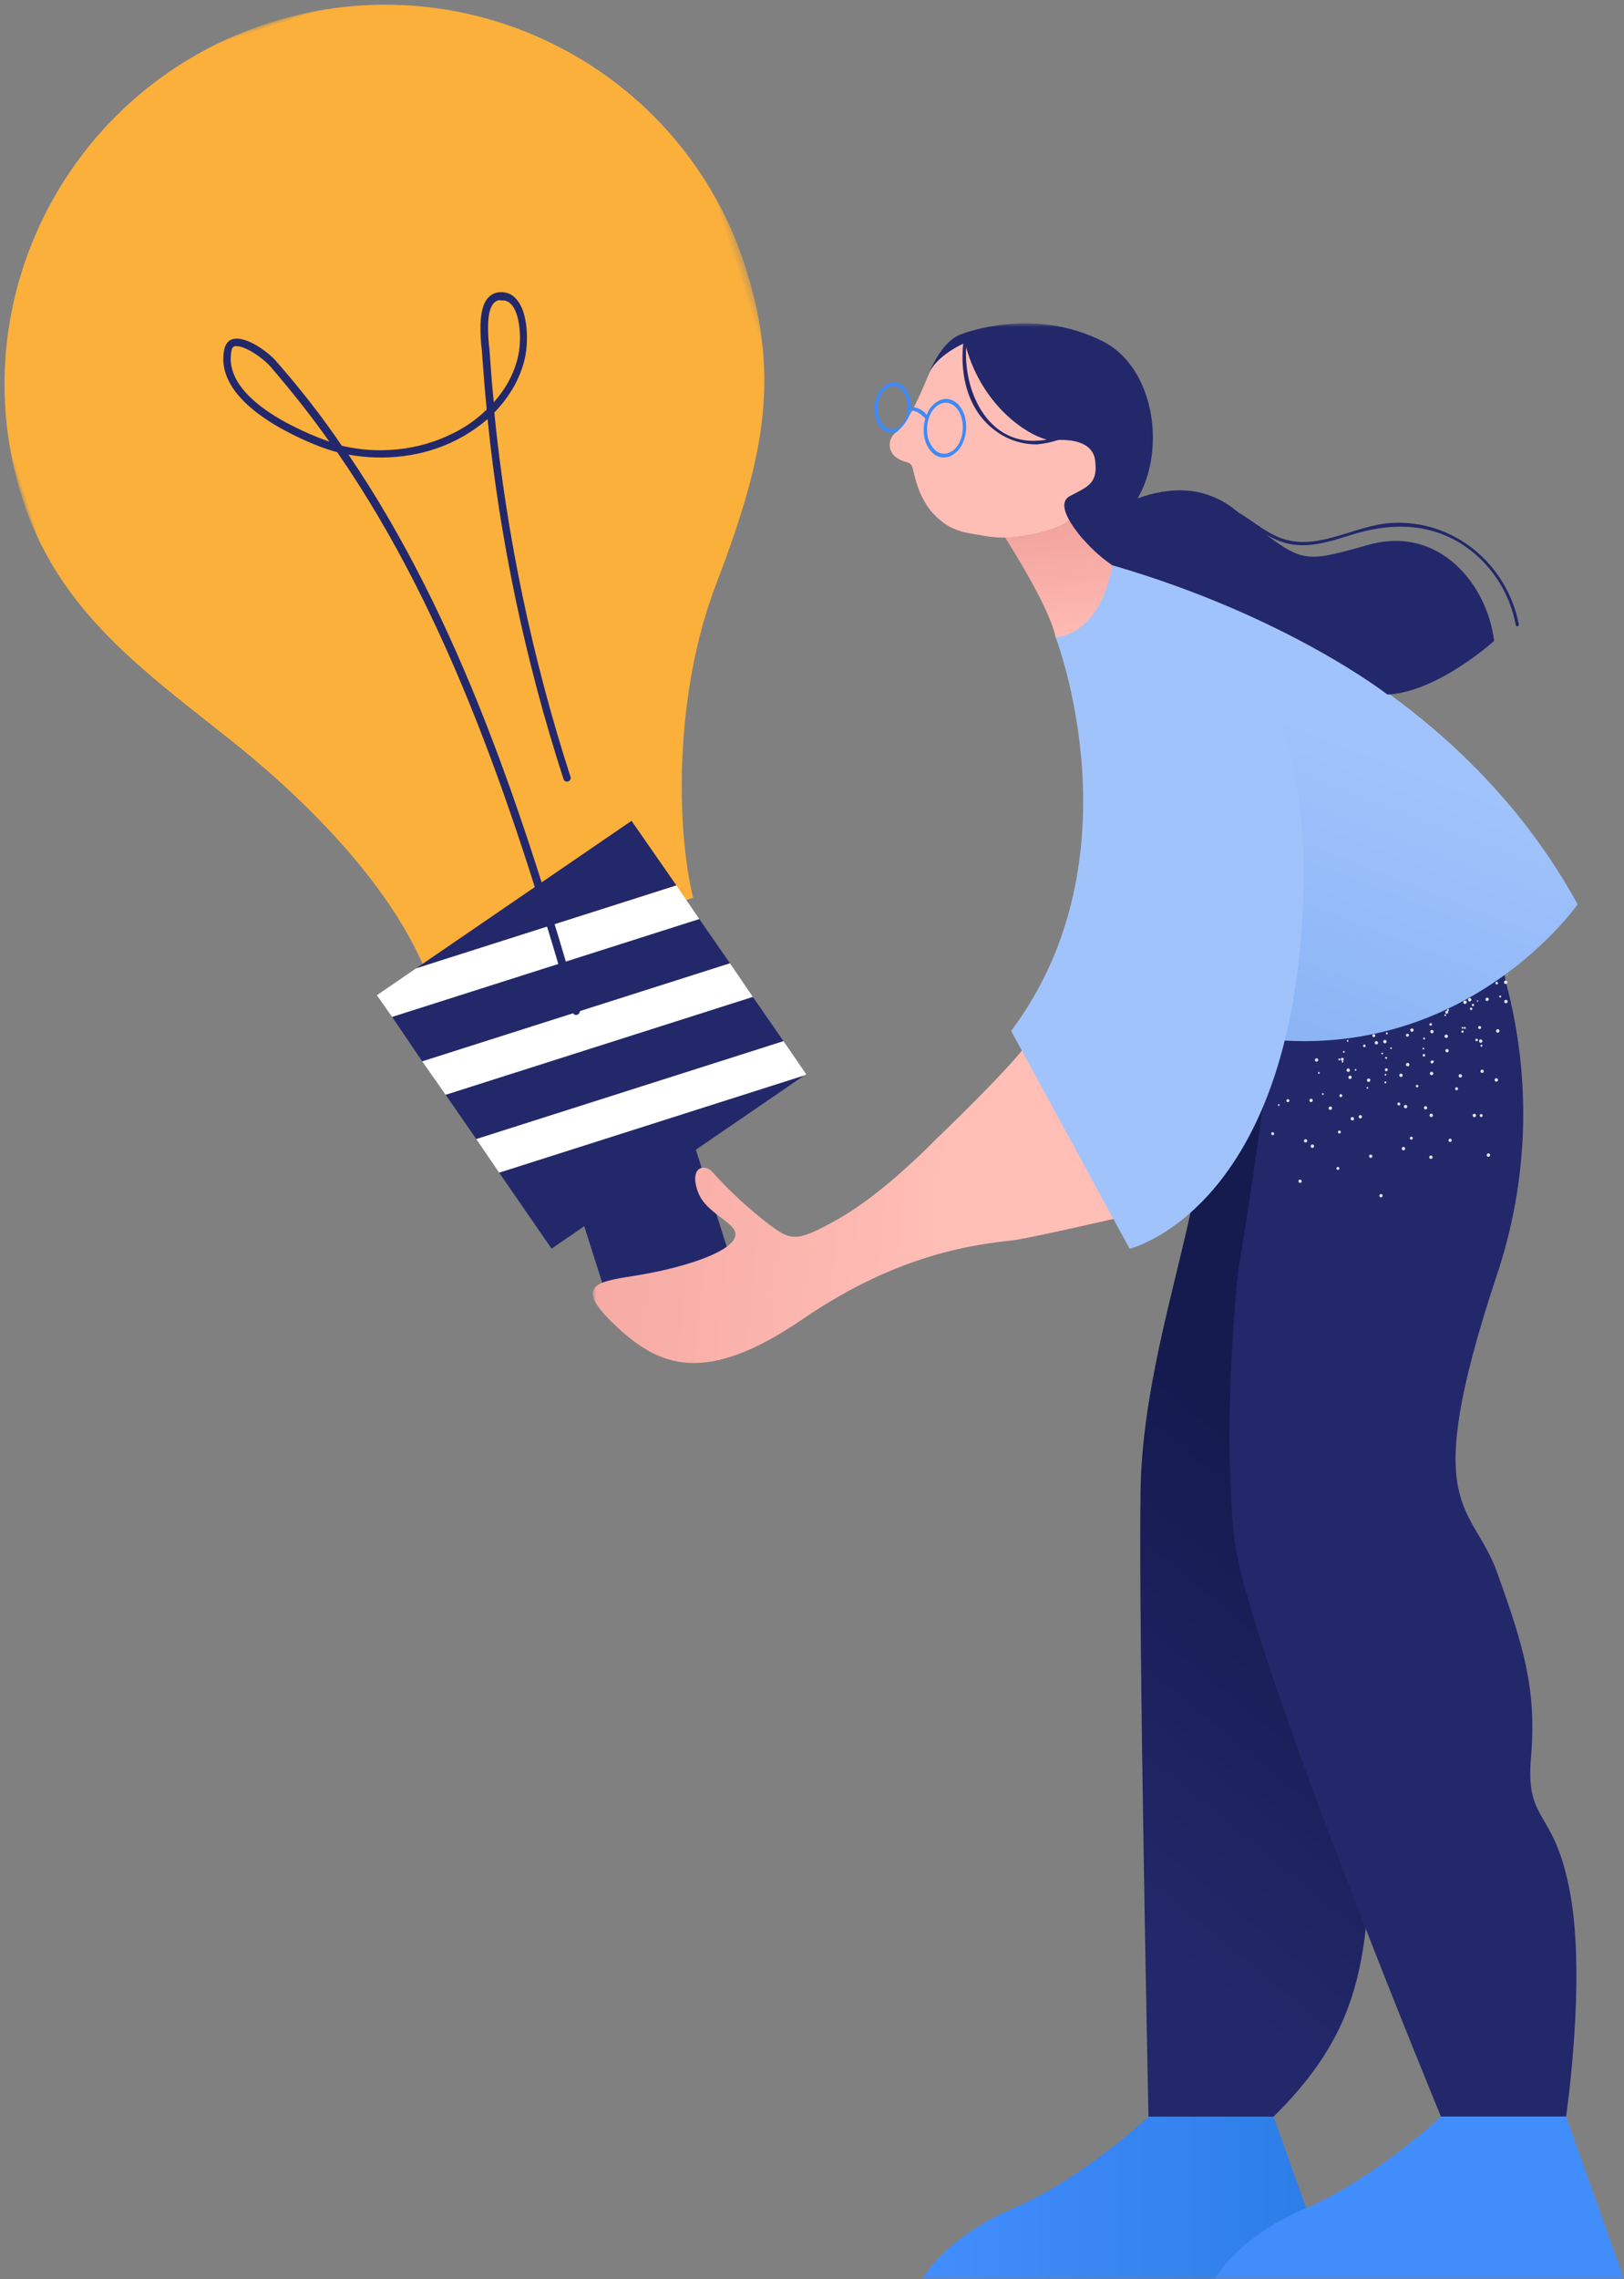
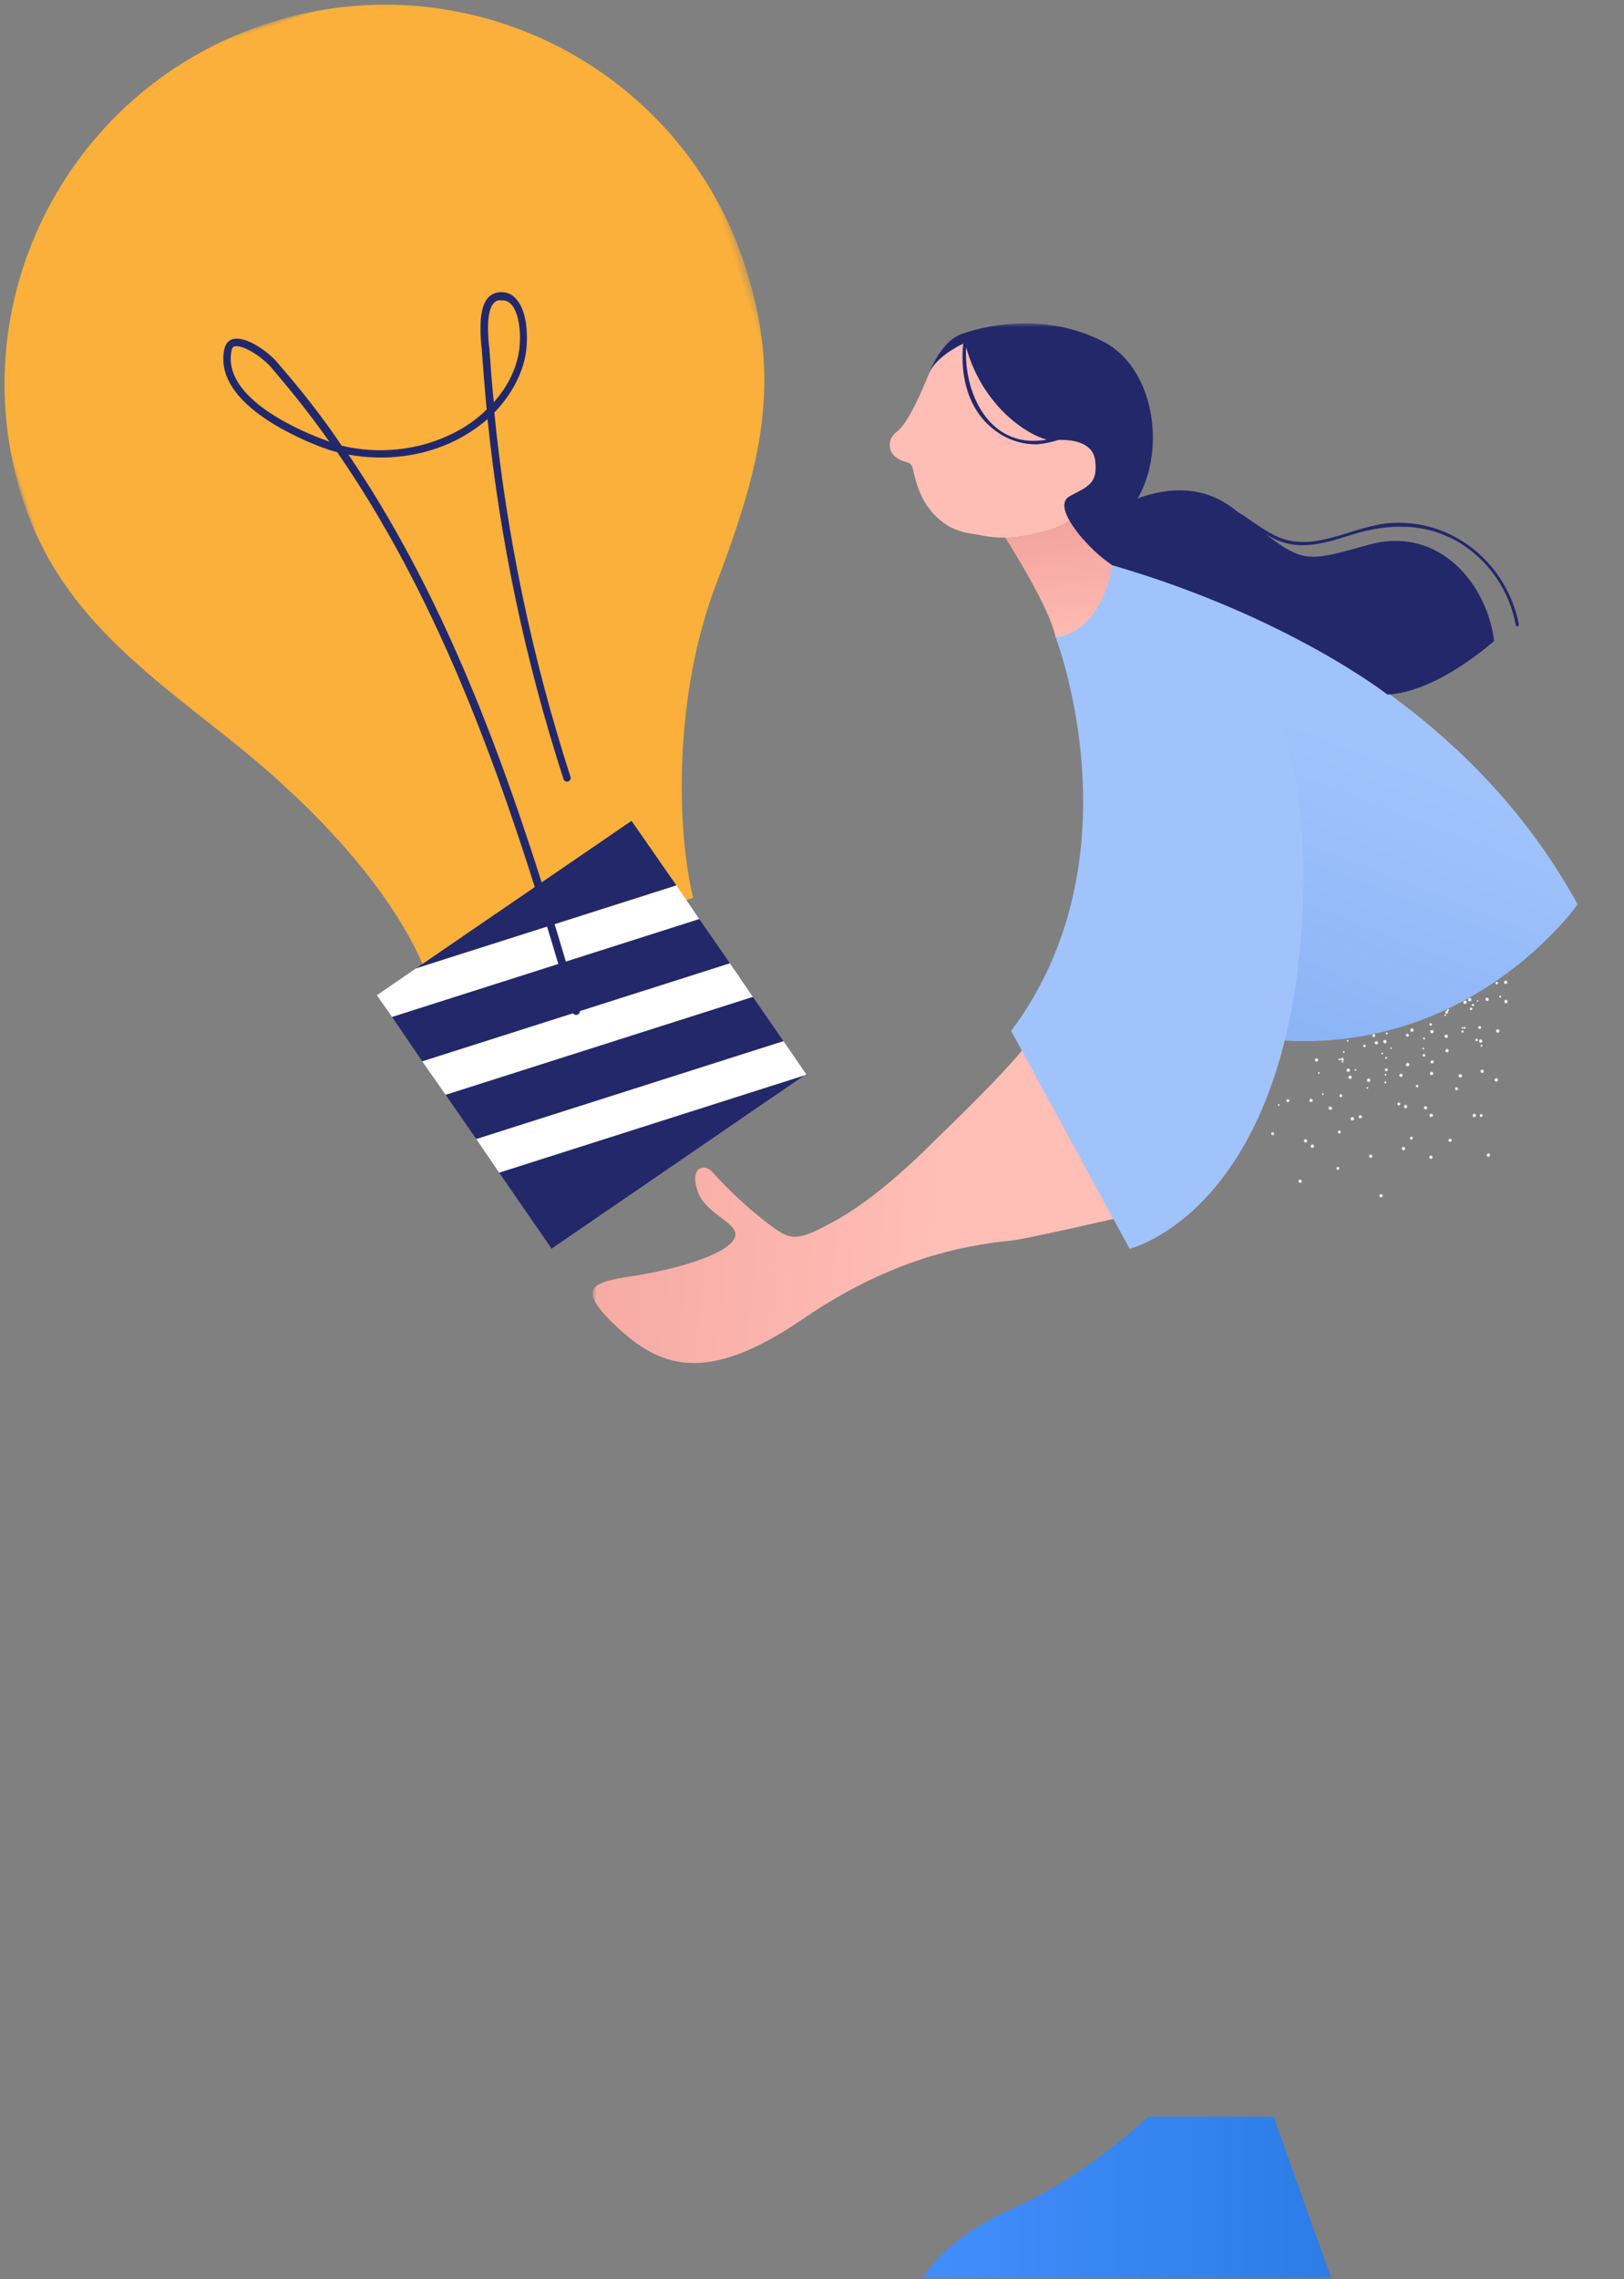
<svg xmlns="http://www.w3.org/2000/svg" xmlns:xlink="http://www.w3.org/1999/xlink" width="211px" height="296px" viewBox="0 0 211 296" version="1.1">
  <rect x="0" y="0" width="211" height="296" fill="#808080" stroke="none" />
  <title>Group 50</title>
  <defs>
    <rect id="path-1" x="0" y="0" width="98.636" height="172.315" />
    <rect id="path-3" x="0" y="0" width="134" height="254" />
    <linearGradient x1="119.423%" y1="49.999%" x2="-62.422%" y2="49.999%" id="linearGradient-5">
      <stop stop-color="#428DFC" offset="12.91%" />
      <stop stop-color="#1D72D8" offset="99.87%" />
    </linearGradient>
    <linearGradient x1="61.319%" y1="93.491%" x2="49.517%" y2="43.993%" id="linearGradient-6">
      <stop stop-color="#23286B" offset="0%" />
      <stop stop-color="#151A4F" offset="100%" />
    </linearGradient>
    <linearGradient x1="31.739%" y1="51.06%" x2="124.566%" y2="45.458%" id="linearGradient-7">
      <stop stop-color="#FFBEB6" offset="0%" />
      <stop stop-color="#F2A19C" offset="100%" />
    </linearGradient>
    <linearGradient x1="45.324%" y1="31.979%" x2="87.004%" y2="142.117%" id="linearGradient-8">
      <stop stop-color="#A1C3FC" offset="0%" />
      <stop stop-color="#81AEF2" offset="69.55%" />
      <stop stop-color="#78A9EF" offset="100%" />
    </linearGradient>
    <linearGradient x1="40.313%" y1="111.202%" x2="53.694%" y2="-4.178%" id="linearGradient-9">
      <stop stop-color="#FFBEB6" offset="0%" />
      <stop stop-color="#F2A19C" offset="100%" />
    </linearGradient>
  </defs>
  <g id="Page-1" stroke="none" stroke-width="1" fill="none" fill-rule="evenodd">
    <g id="3.2.1_Resume-&amp;-Cover-Letter-Writing" transform="translate(-1061, -492)">
      <g id="Group-50" transform="translate(1049, 480)">
        <g id="Clipped" transform="translate(73.143, 97.062) rotate(-17.67) translate(-73.143, -97.062) translate(23.825, 10.905)">
          <mask id="mask-2" fill="white">
            <use xlink:href="#path-1" />
          </mask>
          <g id="Rectangle" />
          <g id="Group" mask="url(#mask-2)">
            <g transform="translate(0, 0)">
              <g transform="translate(0, 0)">
                <path d="M98.636,49.106 C98.636,21.992 76.595,0 49.352,0 C22.109,0 0,21.992 0,49.106 C0,64.541 8.351,75.401 16.291,87.285 C27.106,103.471 31.144,116.584 31.35,124.985 L67.286,124.985 C67.97,115.56 72.967,99.1 82.345,87.285 C92.954,73.966 98.636,64.541 98.636,49.106 Z" id="Path" fill="#FBB03B" fill-rule="nonzero" />
                <polygon id="Path" fill="#23286B" fill-rule="nonzero" points="30.939 146.294 72.83 146.294 70.777 139.601 28.886 139.601" />
                <polygon id="Path" fill="#23286B" fill-rule="nonzero" points="62.7 113.033 30.186 122.799 65.711 122.799" />
                <polygon id="Path" fill="#23286B" fill-rule="nonzero" points="35.936 162.822 74.062 151.348 32.445 151.348" />
                <polygon id="Path" fill="#23286B" fill-rule="nonzero" points="25.326 127.853 27.311 134.547 69.271 134.547 67.217 127.853" />
                <polygon id="Path" fill="#FFFFFF" fill-rule="nonzero" points="65.711 122.799 30.186 122.799 24.3 124.575 25.326 127.853 67.217 127.853" />
                <polygon id="Path" fill="#FFFFFF" fill-rule="nonzero" points="28.886 139.601 70.777 139.601 69.271 134.547 27.311 134.547" />
                <polygon id="Path" fill="#FFFFFF" fill-rule="nonzero" points="32.445 151.348 74.062 151.348 74.336 151.28 72.83 146.294 30.939 146.294" />
-                 <rect id="Rectangle" fill="#23286B" fill-rule="nonzero" x="40.864" y="155.514" width="16.839" height="16.801" />
                <path d="M48.325,134.888 C48.325,134.888 48.257,134.888 48.325,134.888 C48.051,134.888 47.846,134.683 47.846,134.342 C48.531,108.252 48.462,80.933 40.796,55.799 C40.111,55.389 39.495,54.911 38.879,54.433 C35.32,51.565 27.517,44.325 30.939,38.52 C31.281,37.974 31.829,37.632 32.377,37.7 C34.156,37.837 36.21,40.705 36.826,42.14 C38.674,46.374 40.317,50.745 41.617,55.185 C45.793,57.712 50.926,58.804 55.786,58.053 C57.634,57.78 59.414,57.234 60.988,56.414 C61.536,53.819 62.152,51.292 62.768,48.696 L62.837,48.287 C63.453,45.691 64.479,41.798 67.217,42.413 C68.039,42.618 68.655,43.096 68.997,43.915 C69.955,45.964 68.86,49.448 67.97,51.155 C66.67,53.614 64.479,55.663 61.81,57.097 C58.456,72.874 56.813,89.06 56.881,105.179 C56.881,105.452 56.676,105.657 56.402,105.657 L56.402,105.657 C56.129,105.657 55.923,105.452 55.923,105.179 C55.855,89.197 57.429,73.283 60.715,57.643 C59.277,58.258 57.634,58.736 55.992,59.009 C51.269,59.761 46.34,58.804 42.096,56.551 C49.489,81.479 49.557,108.525 48.873,134.342 C48.804,134.683 48.599,134.888 48.325,134.888 Z M66.67,43.369 C65.095,43.369 64.274,46.442 63.795,48.56 L63.726,48.969 C63.179,51.223 62.631,53.477 62.152,55.799 C64.342,54.502 66.054,52.794 67.149,50.745 C68.176,48.833 68.86,45.828 68.176,44.394 C67.97,43.915 67.56,43.574 67.08,43.506 C66.875,43.369 66.807,43.369 66.67,43.369 Z M32.24,38.657 C32.103,38.657 31.897,38.725 31.761,38.998 C28.749,44.189 36.141,50.95 39.495,53.614 C39.769,53.819 40.043,54.024 40.248,54.228 C39.016,50.267 37.51,46.374 35.867,42.481 C35.115,40.91 33.335,38.725 32.24,38.657 C32.308,38.657 32.24,38.657 32.24,38.657 Z" id="Shape" fill="#23286B" fill-rule="nonzero" />
              </g>
            </g>
          </g>
        </g>
        <g id="Clipped" transform="translate(156, 181) scale(-1, 1) translate(-156, -181) translate(89, 54)">
          <mask id="mask-4" fill="white">
            <use xlink:href="#path-3" />
          </mask>
          <g id="Rectangle" />
          <g id="Group" mask="url(#mask-4)" fill-rule="nonzero">
            <g transform="translate(0, -0)">
              <path d="M45.53,232.906 L37.998,253.999 L91.169,254 C91.169,254 88.443,248.721 79.354,244.81 C70.266,240.9 61.783,232.906 61.783,232.906 L45.53,232.906" id="L_shoe-i8" fill="url(#linearGradient-5)" />
-               <path d="M7.532,232.894 L0,253.988 L53.171,253.989 C53.171,253.989 50.444,248.71 41.356,244.799 C32.268,240.888 23.784,232.894 23.784,232.894 L7.532,232.894" id="R_shoe-i8" fill="#428DFC" />
-               <path d="M22.818,85.814 C21.457,92.543 21.141,100.898 23.365,110.688 C29.773,138.925 30.271,134.96 29.285,154.772 C28.294,174.585 31.504,167.898 32.489,188.7 C33.475,209.508 32.211,219.777 45.531,232.908 L61.783,232.908 C61.783,232.908 63.101,169.474 62.811,151.545 C62.607,139 58.68,126.289 56.414,115.906 L51.406,88.236" id="L_trousers-i8" fill="url(#linearGradient-6)" />
-               <path d="M50.139,123.163 C50.139,123.163 45.456,95.142 45.828,88.609 L15.713,83.756 L15.325,85.65 C11.977,98.174 12.403,111.411 16.548,123.692 C26.772,154.498 19.746,153.038 16.433,162.361 C13.102,171.677 11.322,177.374 12.079,186.18 C12.848,194.991 9.02,192.656 6.967,204.039 C4.926,215.435 7.53,232.893 7.53,232.893 L23.786,232.893 C23.786,232.893 49.407,170.905 50.684,157.441 C51.695,146.74 51.259,134.407 50.139,123.163 Z" id="R_trousers-i8" fill="#23286B" />
              <path d="M33.281,99.388 C33.334,99.424 33.404,99.409 33.439,99.356 C33.474,99.304 33.46,99.233 33.407,99.198 C33.355,99.162 33.285,99.177 33.25,99.229 L33.25,99.229 C33.215,99.282 33.229,99.352 33.281,99.388 L33.281,99.388 Z M34.81,97.054 C34.865,97.089 34.937,97.075 34.976,97.023 C35.008,96.968 34.991,96.898 34.937,96.865 C34.89,96.829 34.823,96.838 34.786,96.886 C34.783,96.889 34.781,96.893 34.779,96.896 C34.743,96.949 34.757,97.019 34.81,97.054 L34.81,97.054 L34.81,97.054 Z M36.347,94.72 C36.399,94.756 36.47,94.742 36.505,94.689 L36.505,94.689 C36.539,94.634 36.525,94.562 36.474,94.522 C36.417,94.491 36.345,94.508 36.308,94.561 C36.275,94.617 36.293,94.687 36.347,94.72 L36.347,94.72 Z M44.745,101.531 C44.757,101.594 44.818,101.635 44.881,101.624 L44.881,101.624 C44.94,101.615 44.98,101.56 44.97,101.502 C44.969,101.497 44.968,101.492 44.966,101.488 C44.956,101.427 44.899,101.385 44.838,101.396 C44.774,101.406 44.733,101.467 44.745,101.531 L44.745,101.531 Z M30.182,94.197 C30.216,94.248 30.285,94.262 30.337,94.228 C30.388,94.194 30.402,94.125 30.368,94.073 C30.334,94.021 30.265,94.007 30.213,94.041 C30.163,94.071 30.146,94.137 30.176,94.187 C30.177,94.191 30.18,94.194 30.182,94.197 L30.182,94.197 Z M32.486,92.632 C32.513,92.673 32.565,92.688 32.61,92.669 L32.617,92.67 C32.626,92.671 32.634,92.669 32.641,92.663 C32.672,92.643 32.691,92.609 32.692,92.572 C32.692,92.547 32.686,92.521 32.672,92.5 C32.637,92.449 32.569,92.435 32.518,92.469 C32.464,92.503 32.449,92.573 32.483,92.627 C32.484,92.628 32.485,92.63 32.486,92.632 Z M39.009,100.071 C39.001,100.134 39.042,100.194 39.104,100.209 C39.168,100.221 39.229,100.178 39.241,100.113 C39.253,100.049 39.21,99.987 39.146,99.975 C39.082,99.968 39.024,100.008 39.009,100.071 Z M39.534,97.326 C39.524,97.388 39.567,97.446 39.629,97.456 L39.629,97.456 C39.687,97.472 39.747,97.437 39.764,97.378 C39.765,97.375 39.766,97.372 39.766,97.369 C39.776,97.305 39.734,97.244 39.671,97.231 C39.608,97.224 39.548,97.264 39.534,97.326 Z M18.246,97.242 C18.304,97.346 18.436,97.383 18.54,97.323 C18.542,97.322 18.545,97.32 18.547,97.319 C18.649,97.259 18.684,97.128 18.624,97.026 C18.624,97.026 18.624,97.025 18.623,97.025 C18.565,96.921 18.433,96.884 18.329,96.943 C18.327,96.944 18.325,96.947 18.323,96.948 C18.22,97.007 18.186,97.138 18.244,97.24 C18.245,97.24 18.246,97.241 18.246,97.242 L18.246,97.242 Z M22.8,94.57 C22.862,94.675 22.997,94.71 23.101,94.647 C23.205,94.585 23.24,94.45 23.178,94.345 C23.119,94.242 22.988,94.207 22.887,94.267 C22.886,94.268 22.886,94.268 22.885,94.268 C22.782,94.33 22.744,94.463 22.8,94.57 L22.8,94.57 Z M27.363,91.899 C27.424,92.004 27.56,92.039 27.664,91.976 C27.768,91.914 27.803,91.779 27.741,91.674 C27.679,91.569 27.544,91.534 27.44,91.597 C27.337,91.656 27.3,91.788 27.359,91.892 C27.36,91.895 27.361,91.897 27.363,91.899 L27.363,91.899 Z M31.361,113.238 C31.332,113.356 31.403,113.474 31.519,113.505 C31.63,113.539 31.747,113.476 31.781,113.365 C31.782,113.361 31.783,113.357 31.785,113.353 C31.814,113.236 31.742,113.118 31.626,113.087 C31.511,113.055 31.392,113.123 31.361,113.238 C31.361,113.238 31.361,113.238 31.361,113.238 L31.361,113.238 Z M32.698,108.117 C32.668,108.235 32.74,108.354 32.858,108.383 C32.974,108.412 33.092,108.34 33.122,108.224 C33.154,108.109 33.086,107.99 32.971,107.958 C32.971,107.958 32.971,107.958 32.971,107.958 C32.852,107.931 32.733,108.001 32.698,108.117 L32.698,108.117 Z M34.042,102.988 C34.011,103.103 34.079,103.222 34.193,103.253 C34.195,103.253 34.198,103.254 34.2,103.254 C34.311,103.289 34.428,103.225 34.463,103.114 C34.464,103.11 34.465,103.107 34.466,103.103 C34.493,102.984 34.424,102.865 34.308,102.828 C34.191,102.8 34.073,102.872 34.042,102.988 L34.042,102.988 Z M35.381,97.867 C35.351,97.985 35.423,98.104 35.54,98.134 C35.657,98.164 35.776,98.092 35.805,97.974 C35.837,97.858 35.769,97.74 35.655,97.708 C35.655,97.708 35.655,97.708 35.654,97.708 C35.538,97.673 35.416,97.742 35.383,97.858 C35.382,97.861 35.381,97.863 35.381,97.867 L35.381,97.867 Z M17.565,87.822 C17.583,87.942 17.695,88.026 17.814,88.007 C17.934,87.989 18.017,87.877 17.999,87.757 C17.98,87.637 17.869,87.555 17.75,87.572 C17.631,87.589 17.548,87.698 17.565,87.817 C17.564,87.819 17.565,87.821 17.565,87.822 L17.565,87.822 Z M22.462,106.278 C22.56,106.348 22.695,106.325 22.764,106.227 C22.833,106.129 22.811,105.993 22.713,105.923 C22.618,105.856 22.486,105.876 22.415,105.97 C22.345,106.069 22.365,106.206 22.462,106.278 L22.462,106.278 Z M25.654,102.057 C25.752,102.126 25.887,102.104 25.957,102.006 C26.025,101.907 26.003,101.772 25.905,101.702 C25.81,101.634 25.678,101.654 25.607,101.749 C25.537,101.847 25.558,101.984 25.654,102.057 L25.654,102.057 Z M28.847,97.843 C28.947,97.915 29.086,97.892 29.157,97.792 C29.226,97.695 29.208,97.561 29.114,97.487 C29.018,97.411 28.879,97.427 28.803,97.524 C28.727,97.62 28.743,97.76 28.839,97.837 C28.841,97.839 28.844,97.841 28.847,97.843 Z M32.039,93.614 C32.133,93.688 32.267,93.672 32.342,93.578 C32.343,93.577 32.345,93.575 32.346,93.573 C32.419,93.479 32.404,93.342 32.31,93.268 C32.216,93.194 32.079,93.21 32.005,93.304 C32.003,93.307 32.001,93.31 31.999,93.313 C31.927,93.402 31.94,93.532 32.029,93.604 C32.032,93.608 32.036,93.611 32.039,93.614 L32.039,93.614 Z M41.868,111.449 C41.886,111.568 41.998,111.651 42.117,111.634 C42.233,111.619 42.316,111.512 42.302,111.395 C42.302,111.394 42.302,111.393 42.301,111.393 C42.292,111.277 42.192,111.189 42.078,111.198 C42.072,111.198 42.066,111.199 42.061,111.199 C41.94,111.221 41.858,111.329 41.868,111.449 L41.868,111.449 Z M41.156,106.195 C41.176,106.314 41.284,106.398 41.404,106.388 C41.523,106.369 41.605,106.258 41.589,106.138 C41.572,106.019 41.463,105.935 41.344,105.952 C41.343,105.952 41.341,105.953 41.34,105.953 C41.223,105.968 41.141,106.075 41.155,106.192 C41.155,106.193 41.155,106.195 41.156,106.195 L41.156,106.195 Z M40.443,100.95 C40.455,101.065 40.559,101.148 40.673,101.135 C40.677,101.135 40.68,101.135 40.683,101.134 C40.802,101.122 40.889,101.016 40.877,100.896 C40.876,100.892 40.876,100.889 40.875,100.885 C40.857,100.765 40.745,100.682 40.626,100.7 C40.506,100.717 40.425,100.829 40.443,100.95 L40.443,100.95 Z M39.723,95.695 C39.742,95.815 39.853,95.897 39.972,95.88 C40.087,95.868 40.17,95.764 40.158,95.649 C40.158,95.646 40.158,95.642 40.157,95.639 C40.142,95.52 40.036,95.434 39.916,95.446 C39.794,95.464 39.71,95.573 39.723,95.695 L39.723,95.695 Z M15.082,84.749 C15.12,84.713 15.143,84.663 15.143,84.61 C15.139,84.578 15.128,84.548 15.108,84.522 C15.105,84.593 15.093,84.671 15.082,84.749 L15.082,84.749 Z M18.423,103.026 C18.502,103.098 18.624,103.094 18.697,103.016 C18.77,102.938 18.767,102.814 18.689,102.741 C18.61,102.667 18.488,102.671 18.415,102.749 C18.414,102.75 18.414,102.75 18.413,102.751 C18.342,102.83 18.346,102.952 18.423,103.026 L18.423,103.026 Z M21.618,99.551 C21.697,99.622 21.819,99.618 21.893,99.54 C21.968,99.464 21.967,99.341 21.891,99.265 C21.815,99.189 21.692,99.19 21.617,99.267 C21.614,99.27 21.611,99.272 21.608,99.275 C21.536,99.351 21.537,99.472 21.612,99.544 C21.615,99.546 21.616,99.548 21.618,99.551 L21.618,99.551 Z M24.757,95.946 C24.756,95.995 24.776,96.042 24.813,96.074 C24.892,96.146 25.014,96.142 25.087,96.064 C25.163,95.984 25.159,95.858 25.08,95.783 C25.079,95.782 25.079,95.782 25.078,95.781 C25.031,95.736 24.964,95.718 24.901,95.733 L24.893,95.732 C24.857,95.739 24.825,95.761 24.804,95.791 C24.764,95.832 24.746,95.89 24.757,95.946 L24.757,95.946 Z M28.009,92.599 C28.089,92.672 28.213,92.666 28.286,92.585 C28.359,92.504 28.353,92.379 28.272,92.306 L28.272,92.306 C28.194,92.234 28.072,92.238 27.998,92.316 C27.923,92.396 27.927,92.522 28.007,92.598 C28.008,92.598 28.008,92.598 28.009,92.599 L28.009,92.599 Z M36.971,109.756 C36.98,109.865 37.072,109.949 37.181,109.947 C37.284,109.943 37.366,109.856 37.363,109.752 C37.363,109.749 37.363,109.747 37.363,109.744 C37.361,109.636 37.272,109.551 37.165,109.553 C37.164,109.553 37.162,109.553 37.161,109.553 C37.055,109.561 36.972,109.65 36.971,109.756 L36.971,109.756 Z M36.787,105.038 C36.793,105.145 36.883,105.226 36.99,105.221 C37.093,105.218 37.175,105.131 37.173,105.027 C37.173,105.024 37.173,105.021 37.172,105.018 C37.17,104.91 37.081,104.825 36.974,104.828 C36.973,104.828 36.972,104.828 36.97,104.828 C36.863,104.837 36.782,104.93 36.787,105.038 L36.787,105.038 Z M36.597,100.304 C36.599,100.412 36.688,100.497 36.795,100.495 C36.796,100.495 36.797,100.495 36.799,100.495 C36.901,100.495 36.983,100.412 36.982,100.31 C36.982,100.304 36.982,100.298 36.981,100.292 C36.979,100.185 36.89,100.099 36.783,100.102 C36.782,100.102 36.781,100.102 36.78,100.102 C36.674,100.11 36.594,100.199 36.597,100.304 L36.597,100.304 Z M36.407,95.587 C36.414,95.696 36.508,95.777 36.616,95.769 C36.722,95.761 36.801,95.672 36.799,95.566 C36.792,95.46 36.703,95.377 36.597,95.376 C36.487,95.385 36.404,95.477 36.407,95.587 L36.407,95.587 Z M18.579,91.537 C18.623,91.634 18.736,91.677 18.833,91.633 C18.836,91.632 18.838,91.631 18.84,91.629 C18.934,91.588 18.977,91.479 18.936,91.385 C18.934,91.381 18.932,91.378 18.931,91.374 C18.888,91.276 18.775,91.229 18.676,91.272 C18.674,91.273 18.672,91.274 18.67,91.275 C18.575,91.324 18.534,91.439 18.579,91.537 Z M22.858,89.551 C22.902,89.647 23.014,89.692 23.111,89.649 C23.21,89.603 23.254,89.487 23.21,89.387 C23.162,89.291 23.049,89.248 22.949,89.288 C22.852,89.336 22.811,89.452 22.858,89.55 C22.858,89.55 22.858,89.551 22.858,89.551 L22.858,89.551 Z M27.443,105.754 C27.409,105.856 27.462,105.968 27.564,106.003 C27.663,106.04 27.774,105.99 27.811,105.89 C27.847,105.788 27.798,105.675 27.699,105.633 C27.595,105.598 27.482,105.652 27.443,105.754 Z M29.075,101.315 C29.037,101.411 29.082,101.52 29.178,101.559 C29.181,101.561 29.185,101.562 29.189,101.563 C29.288,101.6 29.399,101.55 29.437,101.45 C29.472,101.348 29.423,101.236 29.324,101.193 C29.222,101.159 29.111,101.213 29.075,101.315 L29.075,101.315 Z M30.7,96.874 C30.662,96.974 30.713,97.086 30.812,97.123 C30.912,97.161 31.023,97.11 31.06,97.01 C31.098,96.91 31.047,96.799 30.947,96.761 C30.848,96.724 30.737,96.775 30.7,96.874 Z M32.324,92.435 C32.286,92.535 32.337,92.646 32.437,92.684 C32.493,92.707 32.557,92.702 32.609,92.669 L32.617,92.669 C32.651,92.645 32.676,92.61 32.692,92.571 C32.726,92.469 32.673,92.357 32.572,92.322 C32.472,92.284 32.361,92.334 32.324,92.435 L32.324,92.435 Z M45.474,105.326 C45.515,105.42 45.623,105.463 45.717,105.422 C45.721,105.42 45.724,105.418 45.727,105.417 C45.825,105.374 45.871,105.26 45.829,105.161 C45.828,105.159 45.827,105.156 45.826,105.155 C45.777,105.059 45.663,105.019 45.565,105.063 C45.468,105.107 45.426,105.221 45.469,105.318 C45.471,105.32 45.472,105.323 45.474,105.326 Z M43.495,101.029 C43.541,101.128 43.657,101.172 43.756,101.128 C43.854,101.08 43.894,100.961 43.845,100.863 C43.799,100.77 43.69,100.728 43.593,100.767 C43.495,100.808 43.449,100.921 43.49,101.019 C43.492,101.023 43.493,101.026 43.495,101.029 L43.495,101.029 Z M20.892,91.565 C20.93,91.616 21.004,91.627 21.055,91.588 C21.106,91.55 21.116,91.476 21.078,91.425 C21.04,91.373 20.966,91.363 20.915,91.401 L20.915,91.401 C20.866,91.441 20.855,91.512 20.892,91.565 L20.892,91.565 Z M23.129,89.917 C23.168,89.969 23.241,89.979 23.292,89.941 C23.343,89.902 23.354,89.828 23.315,89.777 C23.277,89.726 23.204,89.715 23.153,89.754 L23.153,89.754 C23.104,89.793 23.094,89.864 23.129,89.917 L23.129,89.917 Z M30.876,97.567 C30.867,97.629 30.91,97.687 30.972,97.697 C31.033,97.706 31.092,97.663 31.102,97.601 C31.111,97.539 31.068,97.48 31.006,97.471 L31.006,97.471 C30.944,97.461 30.886,97.504 30.876,97.567 C30.876,97.566 30.876,97.566 30.876,97.567 L30.876,97.567 Z M31.294,94.809 C31.288,94.874 31.334,94.931 31.397,94.94 C31.459,94.949 31.517,94.906 31.527,94.844 L31.527,94.844 C31.539,94.785 31.499,94.728 31.44,94.716 C31.437,94.715 31.435,94.715 31.432,94.715 C31.369,94.703 31.307,94.744 31.295,94.807 C31.294,94.807 31.294,94.808 31.294,94.809 L31.294,94.809 Z M26.004,94.289 C26.059,94.318 26.126,94.3 26.161,94.25 C26.195,94.197 26.18,94.128 26.127,94.094 C26.126,94.093 26.123,94.092 26.122,94.091 C26.071,94.056 26.004,94.07 25.969,94.121 C25.967,94.124 25.965,94.127 25.964,94.13 C25.932,94.185 25.949,94.255 26.004,94.289 L26.004,94.289 Z M27.448,91.904 C27.503,91.933 27.571,91.915 27.606,91.864 C27.637,91.81 27.62,91.74 27.567,91.706 C27.518,91.67 27.449,91.682 27.413,91.731 C27.412,91.733 27.41,91.735 27.409,91.737 C27.373,91.791 27.388,91.863 27.441,91.9 C27.444,91.901 27.446,91.902 27.448,91.904 L27.448,91.904 Z M36.453,95.919 C36.467,95.98 36.528,96.018 36.589,96.004 C36.65,95.99 36.688,95.928 36.674,95.867 L36.674,95.867 C36.665,95.809 36.61,95.768 36.553,95.778 C36.548,95.779 36.543,95.78 36.539,95.782 C36.478,95.794 36.44,95.854 36.453,95.915 C36.452,95.916 36.452,95.918 36.453,95.919 L36.453,95.919 Z M35.788,93.21 C35.805,93.273 35.87,93.311 35.932,93.296 C35.991,93.279 36.026,93.218 36.01,93.158 C36.01,93.158 36.01,93.158 36.01,93.157 C36,93.099 35.946,93.059 35.888,93.068 C35.883,93.069 35.878,93.07 35.874,93.072 C35.814,93.085 35.775,93.145 35.788,93.205 C35.787,93.207 35.788,93.209 35.788,93.21 L35.788,93.21 Z M18.432,93.915 C18.482,93.964 18.562,93.962 18.609,93.911 C18.61,93.91 18.611,93.91 18.612,93.908 C18.663,93.858 18.663,93.777 18.613,93.727 C18.611,93.725 18.608,93.722 18.606,93.72 C18.555,93.672 18.476,93.673 18.428,93.724 C18.427,93.725 18.427,93.726 18.425,93.727 C18.376,93.781 18.379,93.865 18.432,93.915 L18.432,93.915 Z M20.601,91.598 C20.655,91.649 20.739,91.646 20.789,91.592 C20.84,91.538 20.837,91.453 20.783,91.403 C20.733,91.355 20.653,91.356 20.606,91.407 C20.605,91.408 20.604,91.409 20.603,91.41 C20.551,91.458 20.547,91.539 20.594,91.591 C20.596,91.593 20.598,91.595 20.601,91.598 L20.601,91.598 Z M22.778,89.28 C22.827,89.322 22.897,89.325 22.95,89.289 C22.958,89.282 22.966,89.282 22.966,89.274 C23.017,89.22 23.014,89.135 22.96,89.085 C22.906,89.034 22.821,89.037 22.771,89.092 C22.721,89.145 22.724,89.23 22.778,89.28 Z M30.874,98.586 C30.872,98.654 30.926,98.71 30.993,98.711 C30.998,98.711 31.003,98.711 31.008,98.711 C31.079,98.707 31.134,98.647 31.132,98.576 C31.126,98.504 31.069,98.448 30.998,98.444 C30.925,98.449 30.869,98.512 30.874,98.585 C30.874,98.586 30.874,98.586 30.874,98.586 L30.874,98.586 Z M30.771,95.403 C30.776,95.476 30.84,95.532 30.913,95.528 C30.913,95.528 30.913,95.528 30.914,95.528 C30.984,95.524 31.039,95.464 31.037,95.393 C31.032,95.321 30.974,95.265 30.903,95.26 C30.83,95.267 30.772,95.329 30.771,95.403 L30.771,95.403 Z M30.686,92.213 C30.681,92.281 30.733,92.34 30.8,92.345 C30.806,92.346 30.813,92.346 30.819,92.345 C30.89,92.342 30.945,92.281 30.943,92.21 C30.938,92.138 30.88,92.082 30.809,92.078 C30.739,92.081 30.683,92.141 30.686,92.213 L30.686,92.213 Z M15.964,87.477 C15.99,87.544 16.066,87.578 16.134,87.551 C16.136,87.55 16.138,87.549 16.14,87.548 C16.203,87.513 16.231,87.437 16.204,87.371 C16.174,87.305 16.097,87.275 16.031,87.305 C16.03,87.306 16.028,87.306 16.027,87.307 C15.963,87.336 15.935,87.412 15.964,87.477 L15.964,87.477 Z M24.757,95.946 C24.77,95.959 24.786,95.971 24.803,95.98 C24.869,96.005 24.944,95.973 24.969,95.906 C24.97,95.905 24.97,95.903 24.971,95.902 C24.994,95.836 24.964,95.762 24.901,95.733 L24.893,95.733 C24.827,95.708 24.752,95.74 24.727,95.807 C24.726,95.808 24.726,95.81 24.725,95.811 C24.706,95.859 24.72,95.913 24.757,95.946 Z M25.856,92.83 C25.828,92.895 25.859,92.97 25.924,92.997 C25.925,92.997 25.925,92.998 25.926,92.998 C25.993,93.023 26.069,92.993 26.101,92.928 C26.123,92.858 26.09,92.782 26.023,92.751 C25.956,92.727 25.881,92.762 25.856,92.83 L25.856,92.83 Z M36.864,95.649 C36.894,95.715 36.971,95.744 37.037,95.714 C37.038,95.714 37.04,95.713 37.041,95.713 C37.104,95.683 37.132,95.607 37.104,95.543 C37.08,95.478 37.008,95.445 36.944,95.469 C36.941,95.47 36.938,95.471 36.935,95.473 C36.868,95.501 36.835,95.58 36.864,95.649 L36.864,95.649 Z M15.169,85.68 C15.226,85.792 15.364,85.836 15.475,85.777 C15.582,85.721 15.627,85.591 15.577,85.48 C15.523,85.369 15.39,85.32 15.278,85.372 C15.166,85.428 15.118,85.564 15.169,85.68 L15.169,85.68 Z M17.401,107.943 C17.364,108.062 17.427,108.19 17.543,108.232 C17.66,108.274 17.789,108.214 17.832,108.097 C17.87,107.978 17.807,107.849 17.689,107.808 C17.573,107.766 17.444,107.826 17.401,107.943 L17.401,107.943 Z M19.232,102.799 C19.19,102.916 19.25,103.046 19.367,103.088 C19.484,103.131 19.613,103.07 19.656,102.953 C19.698,102.836 19.638,102.706 19.521,102.664 C19.403,102.622 19.275,102.682 19.232,102.799 L19.232,102.799 Z M21.055,97.654 C21.017,97.774 21.079,97.902 21.198,97.943 C21.316,97.982 21.442,97.917 21.479,97.798 C21.517,97.68 21.453,97.554 21.335,97.515 C21.219,97.479 21.096,97.541 21.055,97.654 Z M22.886,92.511 C22.843,92.628 22.903,92.758 23.021,92.8 C23.137,92.843 23.266,92.782 23.309,92.665 C23.351,92.548 23.291,92.418 23.174,92.376 C23.057,92.333 22.928,92.393 22.886,92.511 L22.886,92.511 Z M40.282,106.96 C40.34,107.073 40.474,107.121 40.589,107.069 C40.701,107.012 40.745,106.873 40.686,106.762 C40.631,106.654 40.5,106.609 40.391,106.659 C40.279,106.715 40.232,106.847 40.282,106.96 Z M37.951,102.028 C38.006,102.139 38.138,102.186 38.251,102.136 C38.363,102.083 38.412,101.949 38.359,101.836 C38.306,101.723 38.172,101.674 38.06,101.727 C37.948,101.781 37.9,101.914 37.951,102.028 Z M35.621,97.094 C35.674,97.205 35.807,97.254 35.92,97.203 C36.032,97.145 36.08,97.01 36.029,96.894 C35.971,96.782 35.834,96.738 35.723,96.796 C35.616,96.853 35.57,96.984 35.621,97.094 L35.621,97.094 Z M16.248,92.065 C16.341,92.15 16.485,92.143 16.569,92.049 C16.653,91.956 16.647,91.812 16.553,91.727 C16.46,91.642 16.316,91.649 16.232,91.743 C16.151,91.837 16.157,91.98 16.248,92.065 L16.248,92.065 Z M19.894,88.008 C19.982,88.095 20.124,88.094 20.21,88.005 C20.211,88.003 20.213,88.001 20.214,88 C20.297,87.906 20.29,87.764 20.199,87.678 C20.108,87.593 19.965,87.598 19.881,87.69 C19.88,87.691 19.879,87.692 19.877,87.693 C19.796,87.784 19.803,87.925 19.894,88.008 L19.894,88.008 Z M28.428,107.192 C28.44,107.316 28.544,107.409 28.668,107.408 C28.791,107.398 28.882,107.29 28.875,107.167 C28.872,107.045 28.77,106.949 28.648,106.952 C28.647,106.952 28.645,106.952 28.644,106.952 C28.518,106.958 28.421,107.066 28.428,107.192 L28.428,107.192 Z M28.156,101.732 C28.163,101.858 28.269,101.955 28.395,101.948 L28.396,101.948 C28.517,101.942 28.61,101.837 28.603,101.716 C28.603,101.716 28.603,101.716 28.603,101.715 C28.598,101.591 28.493,101.495 28.37,101.5 C28.247,101.506 28.152,101.609 28.156,101.732 L28.156,101.732 Z M27.884,96.281 C27.887,96.403 27.989,96.499 28.111,96.496 C28.112,96.496 28.114,96.496 28.115,96.496 C28.241,96.493 28.34,96.389 28.337,96.263 C28.334,96.137 28.231,96.037 28.105,96.04 C27.979,96.043 27.88,96.147 27.883,96.273 C27.884,96.275 27.884,96.278 27.884,96.281 Z M15.184,88.239 C15.275,88.321 15.415,88.321 15.505,88.239 C15.588,88.147 15.585,88.005 15.497,87.916 C15.416,87.83 15.28,87.826 15.193,87.908 C15.19,87.911 15.188,87.913 15.184,87.916 C15.095,88.003 15.094,88.145 15.181,88.235 C15.182,88.236 15.183,88.237 15.184,88.239 L15.184,88.239 Z M24.864,108.303 C24.869,108.427 24.973,108.523 25.096,108.519 C25.219,108.514 25.315,108.41 25.31,108.287 C25.306,108.166 25.207,108.071 25.087,108.071 C24.961,108.074 24.862,108.178 24.864,108.303 Z M24.818,102.863 C24.821,102.989 24.924,103.089 25.049,103.086 C25.17,103.082 25.267,102.984 25.271,102.862 C25.267,102.736 25.166,102.635 25.04,102.631 C24.916,102.636 24.818,102.738 24.818,102.863 L24.818,102.863 Z M24.771,97.422 C24.774,97.547 24.877,97.647 25.003,97.645 C25.126,97.646 25.226,97.547 25.228,97.423 C25.229,97.3 25.131,97.198 25.007,97.197 C25.005,97.197 25.003,97.197 25.001,97.197 C24.877,97.199 24.776,97.298 24.771,97.422 L24.771,97.422 Z M24.733,91.982 C24.729,92.101 24.823,92.201 24.942,92.205 C24.947,92.205 24.951,92.205 24.956,92.205 C25.079,92.203 25.177,92.103 25.177,91.981 C25.176,91.857 25.076,91.758 24.952,91.759 C24.831,91.76 24.733,91.859 24.733,91.982 Z M16.378,98.178 C16.334,98.292 16.389,98.421 16.503,98.466 C16.504,98.466 16.504,98.466 16.505,98.466 C16.619,98.515 16.751,98.462 16.8,98.348 C16.845,98.231 16.789,98.099 16.674,98.051 C16.558,98.007 16.427,98.063 16.378,98.178 L16.378,98.178 Z M18.415,93.13 C18.367,93.244 18.421,93.375 18.534,93.424 C18.647,93.472 18.779,93.418 18.827,93.304 C18.827,93.303 18.828,93.301 18.828,93.299 C18.872,93.183 18.816,93.052 18.702,93.003 C18.589,92.958 18.46,93.014 18.415,93.128 C18.416,93.128 18.416,93.129 18.415,93.13 L18.415,93.13 Z M20.444,88.09 C20.401,88.208 20.462,88.339 20.58,88.382 C20.693,88.423 20.818,88.37 20.867,88.259 C20.914,88.143 20.857,88.01 20.741,87.963 C20.623,87.916 20.491,87.973 20.444,88.09 L20.444,88.09 Z M35.086,103.393 C35.137,103.507 35.27,103.559 35.385,103.509 C35.497,103.46 35.549,103.33 35.501,103.216 C35.458,103.103 35.333,103.045 35.219,103.089 C35.216,103.09 35.213,103.091 35.21,103.093 C35.095,103.139 35.038,103.27 35.084,103.386 C35.084,103.388 35.085,103.391 35.086,103.393 L35.086,103.393 Z M32.97,98.384 C33.021,98.498 33.155,98.55 33.269,98.5 C33.382,98.451 33.433,98.321 33.385,98.207 C33.343,98.094 33.217,98.036 33.103,98.08 C33.1,98.081 33.097,98.082 33.094,98.084 C32.979,98.13 32.922,98.261 32.968,98.377 C32.969,98.379 32.97,98.382 32.97,98.384 L32.97,98.384 Z M30.855,93.375 C30.906,93.489 31.04,93.541 31.155,93.491 C31.267,93.442 31.319,93.312 31.271,93.198 C31.223,93.083 31.091,93.028 30.976,93.076 C30.861,93.123 30.806,93.255 30.854,93.371 C30.854,93.372 30.855,93.373 30.855,93.375 Z M16.435,85.828 C16.515,85.88 16.621,85.858 16.673,85.779 C16.725,85.699 16.703,85.593 16.624,85.54 C16.624,85.54 16.623,85.539 16.622,85.539 C16.545,85.49 16.443,85.511 16.395,85.589 C16.394,85.589 16.394,85.59 16.394,85.59 C16.341,85.668 16.36,85.773 16.435,85.828 L16.435,85.828 Z M26.714,99.096 C26.735,99.187 26.826,99.245 26.917,99.224 C27.006,99.205 27.063,99.116 27.046,99.026 C27.03,98.937 26.946,98.878 26.858,98.895 C26.852,98.896 26.847,98.897 26.841,98.899 C26.752,98.919 26.696,99.006 26.714,99.096 L26.714,99.096 Z M25.831,95.097 C25.852,95.189 25.943,95.246 26.035,95.224 C26.127,95.203 26.184,95.111 26.162,95.019 C26.143,94.928 26.054,94.87 25.964,94.89 C25.962,94.891 25.96,94.891 25.958,94.891 C25.868,94.914 25.811,95.005 25.831,95.097 L25.831,95.097 Z M24.948,91.09 C24.97,91.182 25.061,91.239 25.153,91.217 C25.245,91.196 25.302,91.104 25.28,91.012 C25.259,90.92 25.167,90.862 25.075,90.884 L25.075,90.884 C24.985,90.907 24.929,90.999 24.948,91.09 L24.948,91.09 Z M18.277,97.078 C18.263,97.17 18.324,97.257 18.416,97.274 C18.507,97.284 18.591,97.224 18.61,97.134 C18.626,97.042 18.564,96.955 18.473,96.938 C18.472,96.938 18.472,96.938 18.471,96.938 C18.383,96.921 18.297,96.977 18.279,97.065 C18.278,97.07 18.277,97.075 18.277,97.078 L18.277,97.078 Z M18.983,93.032 C18.969,93.126 19.03,93.214 19.122,93.235 C19.213,93.251 19.301,93.189 19.316,93.097 C19.316,93.096 19.316,93.096 19.316,93.095 C19.335,93.007 19.279,92.921 19.191,92.902 C19.189,92.901 19.187,92.901 19.185,92.901 C19.094,92.881 19.004,92.938 18.985,93.029 C18.983,93.03 18.983,93.031 18.983,93.032 L18.983,93.032 Z M19.696,88.994 C19.679,89.083 19.735,89.169 19.823,89.188 C19.827,89.188 19.83,89.189 19.835,89.19 C19.922,89.209 20.007,89.154 20.027,89.066 C20.027,89.063 20.028,89.061 20.028,89.058 C20.042,88.964 19.981,88.876 19.89,88.855 C19.798,88.839 19.711,88.901 19.695,88.993 C19.697,88.993 19.696,88.994 19.696,88.994 L19.696,88.994 Z M33.595,93.934 C33.646,94.01 33.748,94.031 33.823,93.98 C33.824,93.979 33.826,93.978 33.827,93.977 C33.905,93.927 33.927,93.824 33.878,93.746 C33.876,93.742 33.873,93.739 33.871,93.735 C33.814,93.661 33.707,93.646 33.632,93.703 C33.562,93.759 33.545,93.859 33.595,93.934 L33.595,93.934 Z M18.94,88 C18.938,88.051 18.977,88.095 19.029,88.098 C19.081,88.1 19.125,88.06 19.127,88.008 C19.129,87.955 19.089,87.912 19.037,87.909 C19.035,87.909 19.033,87.909 19.031,87.909 C18.981,87.912 18.942,87.951 18.94,88 Z M20.837,92.041 C20.871,92.118 20.96,92.154 21.036,92.121 L21.036,92.121 C21.109,92.095 21.147,92.015 21.122,91.942 C21.12,91.937 21.118,91.933 21.116,91.928 C21.093,91.853 21.012,91.812 20.936,91.837 C20.932,91.838 20.929,91.84 20.925,91.841 C20.847,91.868 20.806,91.953 20.833,92.031 C20.834,92.034 20.836,92.038 20.837,92.041 Z M19.49,88.584 C19.513,88.66 19.594,88.701 19.67,88.676 C19.674,88.675 19.677,88.673 19.681,88.672 C19.759,88.645 19.8,88.559 19.773,88.482 C19.772,88.478 19.771,88.475 19.769,88.473 C19.737,88.394 19.649,88.354 19.57,88.384 C19.494,88.414 19.457,88.5 19.486,88.577 C19.488,88.579 19.489,88.582 19.49,88.584 L19.49,88.584 Z" id="texture-2-i8" fill="#FFFFFF" opacity="0.86" />
              <path d="M128.788,123.735 C123.796,122.964 117.269,121.229 115.734,119.109 C114.198,116.989 119.19,116.025 120.341,112.748 C121.492,109.471 119.38,109.086 118.42,110.242 C116.2,112.711 113.758,114.969 111.125,116.988 C108.246,119.109 107.669,119.494 101.91,116.217 C96.151,112.94 89.624,106.195 89.624,106.195 C89.624,106.195 78.586,95.618 77.426,93.288 L65.825,116.195 C65.825,116.195 76.248,118.597 79.061,119.046 C84.03,119.606 94.04,120.649 106.711,129.323 C119.382,137.996 125.333,135.492 130.9,130.288 C136.467,125.084 133.78,124.506 128.788,123.735 Z" id="R_hand-i8" fill="url(#linearGradient-7)" />
              <path d="M66.473,31.419 C66.473,31.419 25.516,39.916 6.023,75.453 C6.023,75.453 23.464,100.431 55.527,91.161 C55.527,91.161 56.786,58.332 73.854,40.755 L73.854,40.755 C73.854,40.755 68.955,41.462 66.473,31.419" id="sweater-i8" fill="url(#linearGradient-8)" />
              <path d="M73.854,40.755 C73.854,40.755 62.752,69.369 79.624,91.891 L64.235,120.184 C64.235,120.184 42.957,115.11 41.675,74.422 C40.393,33.735 66.473,31.419 66.473,31.419 C66.473,31.419 67.815,39.534 73.854,40.755" id="R_sleeve-i8" fill="#A1C3FC" />
              <path d="M80.407,27.815 C80.066,28.348 74.571,36.949 73.856,40.756 C73.856,40.756 68.171,40.756 66.473,31.42 C66.473,31.42 70.288,28.952 71.857,25.353 C72.744,26.418 75.398,27.108 77.207,27.46 C78.261,27.676 79.332,27.795 80.407,27.815 Z" id="neck-i8" fill="url(#linearGradient-9)" />
              <path d="M94.676,17.324 C93.28,18.344 92.844,17.739 92.47,18.664 C92.196,19.347 91.794,23.256 88.761,25.617 L88.666,25.678 C88.654,25.686 88.643,25.695 88.632,25.707 C88.621,25.718 88.61,25.735 88.593,25.751 C88.291,26.015 87.085,26.985 84.622,27.333 C84.617,27.336 84.611,27.337 84.606,27.338 C83.009,27.568 81.115,28.224 77.206,27.462 C75.524,27.131 73.112,26.514 72.067,25.572 C72.748,24.361 73.111,23.038 71.995,22.438 C69.671,21.198 68.315,20.829 68.706,17.795 C69.029,15.25 72.096,14.98 74.201,15.182 C76.016,15.356 83.684,11.51 85.795,1.804 C86.81,2.263 87.719,2.93 88.464,3.761 C89.318,4.658 89.991,5.713 90.447,6.867 C91.284,8.964 93.05,13.018 94.507,14.105 C95.427,14.72 95.677,15.966 95.065,16.889 C94.957,17.052 94.826,17.199 94.676,17.324 Z" id="face-i8" fill="#FFBEB5" />
-               <path d="M97.361,11.639 C97.567,9.873 96.678,8.126 95.379,7.743 L95.378,7.743 C94.079,7.362 92.853,8.489 92.647,10.255 C92.624,10.46 92.615,10.667 92.62,10.872 C91.826,10.873 91.078,11.243 90.593,11.874 C90.553,11.777 90.521,11.676 90.475,11.583 C90.129,10.795 89.471,10.186 88.66,9.904 C87.157,9.463 85.739,10.77 85.5,12.819 C85.383,13.79 85.549,14.775 85.977,15.655 C86.265,16.277 86.736,16.796 87.327,17.141 C87.475,17.222 87.63,17.287 87.791,17.334 C88.528,17.551 89.325,17.344 89.865,16.796 C90.492,16.155 90.877,15.314 90.951,14.419 C91.028,13.737 90.969,13.045 90.777,12.385 C91.257,11.854 91.894,11.264 92.659,11.355 C92.665,11.397 92.674,11.436 92.68,11.478 C92.706,11.517 92.722,11.561 92.725,11.607 C92.725,11.612 92.726,11.617 92.726,11.622 C92.729,11.627 92.732,11.629 92.734,11.635 C92.935,12.226 93.244,12.774 93.645,13.253 C93.829,13.451 94.026,13.634 94.224,13.816 C94.272,13.854 94.315,13.902 94.361,13.943 C94.423,14.002 94.486,14.06 94.549,14.119 C94.576,14.129 94.601,14.144 94.628,14.153 C95.93,14.532 97.155,13.405 97.361,11.639 Z M90.524,14.292 C90.46,15.088 90.12,15.836 89.564,16.407 C89.119,16.864 88.46,17.041 87.847,16.865 C87.175,16.628 86.631,16.12 86.348,15.463 C85.969,14.682 85.824,13.807 85.929,12.945 C86.138,11.153 87.339,10 88.605,10.372 C88.735,10.411 88.861,10.463 88.979,10.528 C89.473,10.818 89.864,11.253 90.105,11.775 C90.483,12.555 90.629,13.43 90.524,14.292 L90.524,14.292 Z M94.685,13.682 C93.618,13.369 92.899,11.889 93.076,10.382 C93.251,8.873 94.26,7.9 95.324,8.212 C96.39,8.524 97.109,10.006 96.933,11.512 C96.756,13.021 95.748,13.995 94.685,13.682 L94.685,13.682 Z" id="eyeglasses-i8" fill="#3E8AF8" />
              <path d="M50.547,24.202 C50.398,24.321 50.258,24.434 50.114,24.548 C48.504,25.482 47.052,26.75 45.259,27.601 C40.202,30.001 35.193,26.169 30.102,25.914 C22.033,25.511 15.213,31.257 13.659,39.086 C13.607,39.35 14.011,39.463 14.063,39.197 C14.862,34.79 17.475,30.924 21.26,28.552 C25.733,25.832 30.612,25.956 35.447,27.472 C38.497,28.428 41.635,29.482 44.773,28.271 C45.387,28.028 45.979,27.731 46.54,27.384 C41.57,31.216 40.678,30.84 33.148,28.747 C23.954,26.19 17.729,34.001 16.88,41.244 C16.88,41.244 24.236,47.918 30.743,48.202 C30.743,48.202 43.827,37.979 66.472,31.417 C68.15,30.269 69.643,28.869 70.898,27.267 C70.9,27.268 59.459,17.102 50.547,24.202 Z" id="hair-i8" fill="#23286B" />
              <path d="M90.448,6.866 C90.448,6.866 88.824,2.175 85.899,1.333 L85.75,2.029 L85.748,2.027 C85.801,1.798 85.854,1.569 85.9,1.333 C85.9,1.333 76.663,-2.272 67.632,2.375 C58.6,7.022 58.762,25.435 70.248,28.049 C70.248,28.049 74.315,23.676 71.993,22.438 C69.671,21.201 68.314,20.829 68.704,17.798 C68.997,15.522 71.466,15.065 73.492,15.139 C74.391,15.435 75.321,15.627 76.264,15.711 C78.201,15.736 80.093,15.12 81.647,13.958 C85.237,11.345 86.279,6.853 85.859,2.634 C86.69,3.025 89.721,4.592 90.448,6.866 Z M75.438,15.166 C75.294,15.146 75.146,15.118 74.998,15.09 C77.5,14.475 83.274,10.851 85.474,3.108 C85.81,9.073 82.46,16.156 75.438,15.166 L75.438,15.166 Z" id="hair-2-i8" fill="#23286B" />
            </g>
          </g>
        </g>
      </g>
    </g>
  </g>
</svg>